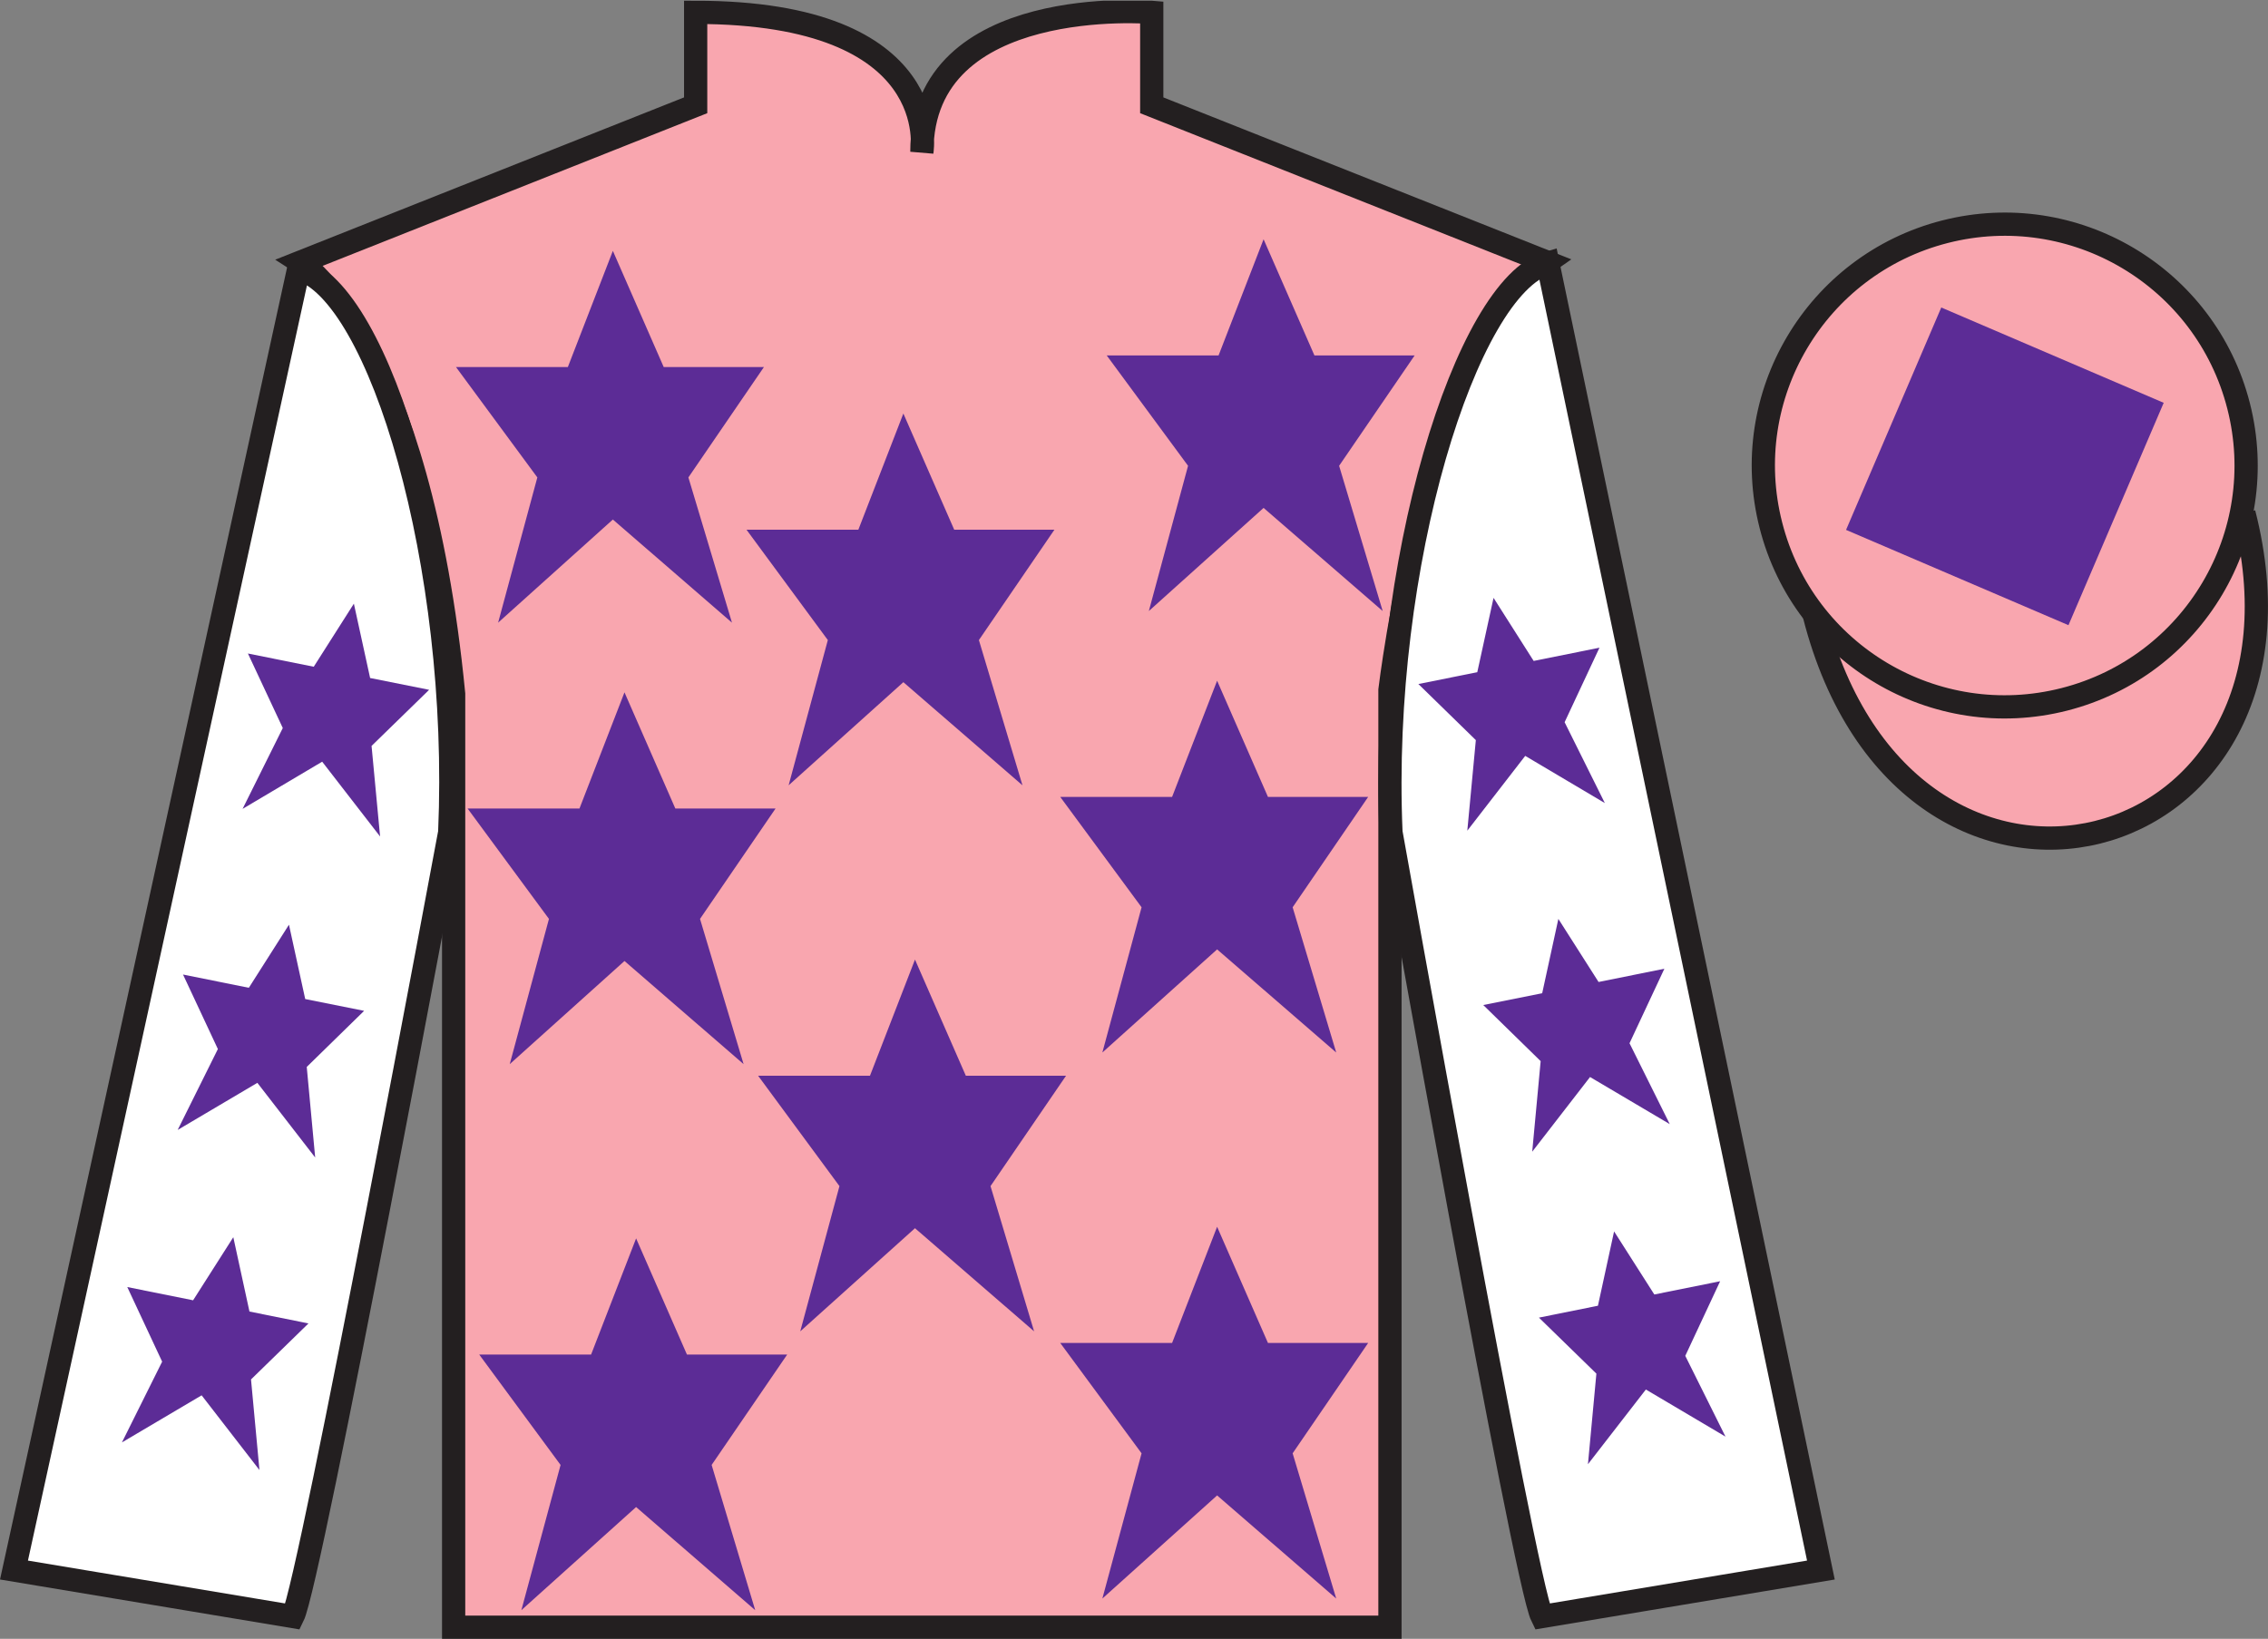
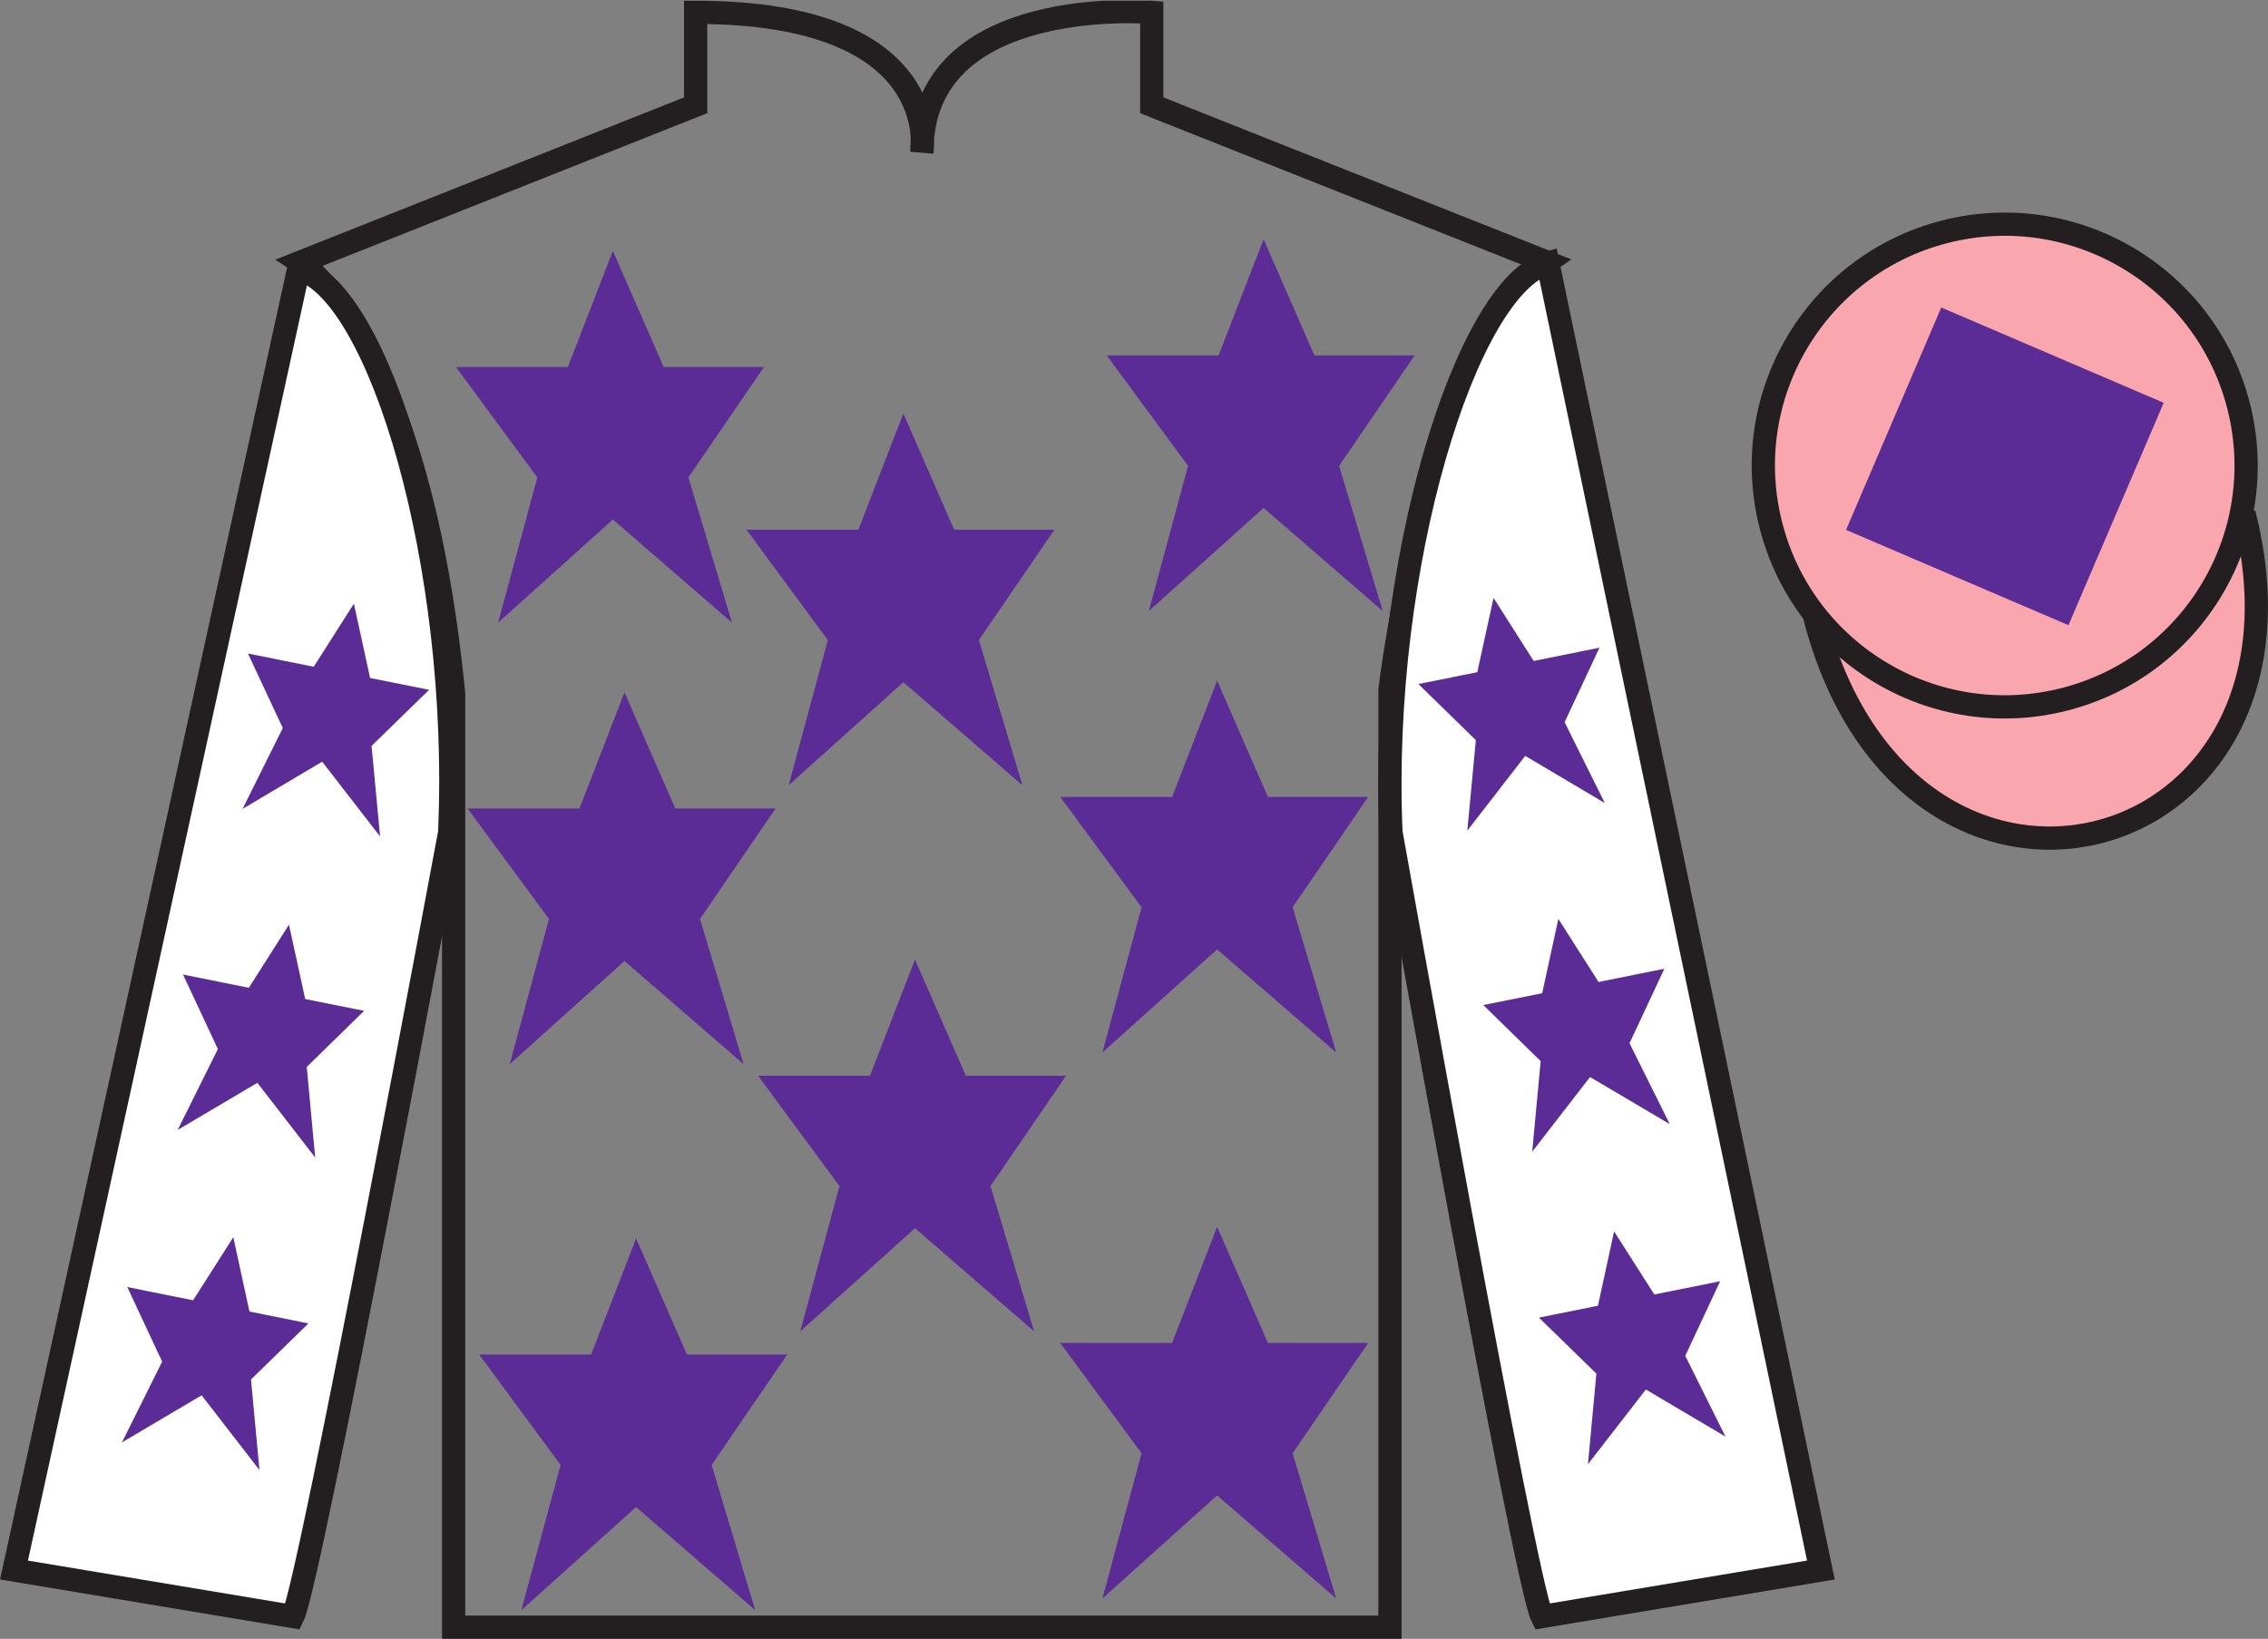
<svg xmlns="http://www.w3.org/2000/svg" width="97.59pt" height="70.53pt" viewBox="0 0 97.59 70.53" version="1.1">
  <rect x="0" y="0" width="97.59" height="70.53" fill="#808080" stroke="none" />
  <defs>
    <clipPath id="clip1">
      <path d="M 0 70.531 L 97.59 70.531 L 97.59 0.031 L 0 0.031 L 0 70.531 Z M 0 70.531 " />
    </clipPath>
  </defs>
  <g id="surface0">
    <g clip-path="url(#clip1)" clip-rule="nonzero">
-       <path style=" stroke:none;fill-rule:nonzero;fill:rgb(97.421%,65.107%,68.362%);fill-opacity:1;" d="M 12.934 11.281 C 12.934 11.281 18.02 14.531 19.52 29.863 C 19.52 29.863 19.52 44.863 19.52 70.031 L 59.809 70.031 L 59.809 29.695 C 59.809 29.695 61.602 14.695 66.559 11.281 L 49.559 4.531 L 49.559 0.531 C 49.559 0.531 39.668 -0.305 39.668 6.531 C 39.668 6.531 40.684 0.531 29.934 0.531 L 29.934 4.531 L 12.934 11.281 " />
      <path style="fill:none;stroke-width:10;stroke-linecap:butt;stroke-linejoin:miter;stroke:rgb(13.73%,12.16%,12.549%);stroke-opacity:1;stroke-miterlimit:4;" d="M 129.336 592.487 C 129.336 592.487 180.195 559.987 195.195 406.667 C 195.195 406.667 195.195 256.667 195.195 4.987 L 598.086 4.987 L 598.086 408.347 C 598.086 408.347 616.016 558.347 665.586 592.487 L 495.586 659.987 L 495.586 699.987 C 495.586 699.987 396.68 708.347 396.68 639.987 C 396.68 639.987 406.836 699.987 299.336 699.987 L 299.336 659.987 L 129.336 592.487 Z M 129.336 592.487 " transform="matrix(0.1,0,0,-0.1,0,70.53)" />
      <path style=" stroke:none;fill-rule:nonzero;fill:rgb(100%,100%,100%);fill-opacity:1;" d="M 12.602 69.57 C 13.352 68.07 19.352 35.82 19.352 35.82 C 19.852 24.32 16.352 12.57 12.852 11.57 L 0.602 67.57 L 12.602 69.57 " />
      <path style="fill:none;stroke-width:10;stroke-linecap:butt;stroke-linejoin:miter;stroke:rgb(13.73%,12.16%,12.549%);stroke-opacity:1;stroke-miterlimit:4;" d="M 126.016 9.597 C 133.516 24.597 193.516 347.097 193.516 347.097 C 198.516 462.097 163.516 579.597 128.516 589.597 L 6.016 29.597 L 126.016 9.597 Z M 126.016 9.597 " transform="matrix(0.1,0,0,-0.1,0,70.53)" />
      <path style=" stroke:none;fill-rule:nonzero;fill:rgb(100%,100%,100%);fill-opacity:1;" d="M 78.352 67.57 L 66.602 11.32 C 63.102 12.32 59.352 24.32 59.852 35.82 C 59.852 35.82 65.602 68.07 66.352 69.57 L 78.352 67.57 " />
      <path style="fill:none;stroke-width:10;stroke-linecap:butt;stroke-linejoin:miter;stroke:rgb(13.73%,12.16%,12.549%);stroke-opacity:1;stroke-miterlimit:4;" d="M 783.516 29.597 L 666.016 592.097 C 631.016 582.097 593.516 462.097 598.516 347.097 C 598.516 347.097 656.016 24.597 663.516 9.597 L 783.516 29.597 Z M 783.516 29.597 " transform="matrix(0.1,0,0,-0.1,0,70.53)" />
      <path style="fill-rule:nonzero;fill:rgb(97.421%,65.107%,68.362%);fill-opacity:1;stroke-width:10;stroke-linecap:butt;stroke-linejoin:miter;stroke:rgb(13.73%,12.16%,12.549%);stroke-opacity:1;stroke-miterlimit:4;" d="M 780.703 440.495 C 820.391 284.87 1004.336 332.448 965.547 484.441 " transform="matrix(0.1,0,0,-0.1,0,70.53)" />
      <path style="fill-rule:nonzero;fill:rgb(97.421%,65.107%,68.362%);fill-opacity:1;stroke-width:10;stroke-linecap:butt;stroke-linejoin:miter;stroke:rgb(13.73%,12.16%,12.549%);stroke-opacity:1;stroke-miterlimit:4;" d="M 963.242 530.612 C 949.062 586.198 892.5 619.753 836.914 605.573 C 781.367 591.394 747.812 534.831 761.992 479.284 C 776.133 423.698 832.695 390.144 888.281 404.323 C 943.867 418.503 977.422 475.066 963.242 530.612 " transform="matrix(0.1,0,0,-0.1,0,70.53)" />
      <path style=" stroke:none;fill-rule:nonzero;fill:rgb(36.085%,17.488%,58.595%);fill-opacity:1;" d="M 89.004 26.906 L 93.102 17.336 L 83.531 13.234 L 79.434 22.805 L 89.004 26.906 " />
      <path style=" stroke:none;fill-rule:nonzero;fill:rgb(36.085%,17.488%,58.595%);fill-opacity:1;" d="M 12.434 39.797 L 10.707 42.512 L 7.875 41.941 L 9.375 45.148 L 7.645 48.629 L 11.074 46.602 L 13.562 49.816 L 13.199 45.918 L 15.668 43.504 L 13.133 42.996 L 12.434 39.797 " />
      <path style=" stroke:none;fill-rule:nonzero;fill:rgb(36.085%,17.488%,58.595%);fill-opacity:1;" d="M 10.039 53.246 L 8.309 55.961 L 5.477 55.391 L 6.977 58.602 L 5.246 62.078 L 8.676 60.051 L 11.164 63.266 L 10.801 59.367 L 13.273 56.957 L 10.734 56.445 L 10.039 53.246 " />
      <path style=" stroke:none;fill-rule:nonzero;fill:rgb(36.085%,17.488%,58.595%);fill-opacity:1;" d="M 15.227 25.98 L 13.5 28.695 L 10.668 28.125 L 12.168 31.332 L 10.438 34.812 L 13.863 32.781 L 16.355 36 L 15.988 32.102 L 18.465 29.688 L 15.926 29.18 L 15.227 25.98 " />
      <path style=" stroke:none;fill-rule:nonzero;fill:rgb(36.085%,17.488%,58.595%);fill-opacity:1;" d="M 67.055 39.547 L 68.785 42.262 L 71.617 41.691 L 70.117 44.898 L 71.848 48.379 L 68.418 46.352 L 65.93 49.566 L 66.293 45.668 L 63.824 43.254 L 66.359 42.746 L 67.055 39.547 " />
      <path style=" stroke:none;fill-rule:nonzero;fill:rgb(36.085%,17.488%,58.595%);fill-opacity:1;" d="M 69.453 52.996 L 71.184 55.711 L 74.016 55.141 L 72.516 58.352 L 74.246 61.828 L 70.82 59.801 L 68.328 63.016 L 68.691 59.117 L 66.219 56.707 L 68.758 56.195 L 69.453 52.996 " />
      <path style=" stroke:none;fill-rule:nonzero;fill:rgb(36.085%,17.488%,58.595%);fill-opacity:1;" d="M 64.266 25.73 L 65.992 28.445 L 68.824 27.875 L 67.324 31.082 L 69.055 34.562 L 65.629 32.531 L 63.137 35.75 L 63.504 31.852 L 61.031 29.438 L 63.566 28.93 L 64.266 25.73 " />
      <path style=" stroke:none;fill-rule:nonzero;fill:rgb(36.085%,17.488%,58.595%);fill-opacity:1;" d="M 39.371 41.297 L 37.434 46.297 L 32.621 46.297 L 36.121 51.047 L 34.434 57.297 L 39.371 52.859 L 44.496 57.297 L 42.621 51.047 L 45.871 46.297 L 41.559 46.297 L 39.371 41.297 " />
      <path style=" stroke:none;fill-rule:nonzero;fill:rgb(36.085%,17.488%,58.595%);fill-opacity:1;" d="M 52.371 29.297 L 50.434 34.297 L 45.621 34.297 L 49.121 39.047 L 47.434 45.297 L 52.371 40.859 L 57.496 45.297 L 55.621 39.047 L 58.871 34.297 L 54.559 34.297 L 52.371 29.297 " />
      <path style=" stroke:none;fill-rule:nonzero;fill:rgb(36.085%,17.488%,58.595%);fill-opacity:1;" d="M 38.871 17.797 L 36.934 22.797 L 32.121 22.797 L 35.621 27.547 L 33.934 33.797 L 38.871 29.359 L 43.996 33.797 L 42.121 27.547 L 45.371 22.797 L 41.059 22.797 L 38.871 17.797 " />
      <path style=" stroke:none;fill-rule:nonzero;fill:rgb(36.085%,17.488%,58.595%);fill-opacity:1;" d="M 52.371 52.797 L 50.434 57.797 L 45.621 57.797 L 49.121 62.547 L 47.434 68.797 L 52.371 64.359 L 57.496 68.797 L 55.621 62.547 L 58.871 57.797 L 54.559 57.797 L 52.371 52.797 " />
      <path style=" stroke:none;fill-rule:nonzero;fill:rgb(36.085%,17.488%,58.595%);fill-opacity:1;" d="M 27.371 53.297 L 25.434 58.297 L 20.621 58.297 L 24.121 63.047 L 22.434 69.297 L 27.371 64.859 L 32.496 69.297 L 30.621 63.047 L 33.871 58.297 L 29.559 58.297 L 27.371 53.297 " />
      <path style=" stroke:none;fill-rule:nonzero;fill:rgb(36.085%,17.488%,58.595%);fill-opacity:1;" d="M 26.871 29.797 L 24.934 34.797 L 20.121 34.797 L 23.621 39.547 L 21.934 45.797 L 26.871 41.359 L 31.996 45.797 L 30.121 39.547 L 33.371 34.797 L 29.059 34.797 L 26.871 29.797 " />
      <path style=" stroke:none;fill-rule:nonzero;fill:rgb(36.085%,17.488%,58.595%);fill-opacity:1;" d="M 26.371 10.797 L 24.434 15.797 L 19.621 15.797 L 23.121 20.547 L 21.434 26.797 L 26.371 22.359 L 31.496 26.797 L 29.621 20.547 L 32.871 15.797 L 28.559 15.797 L 26.371 10.797 " />
      <path style=" stroke:none;fill-rule:nonzero;fill:rgb(36.085%,17.488%,58.595%);fill-opacity:1;" d="M 54.371 10.297 L 52.434 15.297 L 47.621 15.297 L 51.121 20.047 L 49.434 26.297 L 54.371 21.859 L 59.496 26.297 L 57.621 20.047 L 60.871 15.297 L 56.559 15.297 L 54.371 10.297 " />
    </g>
  </g>
</svg>